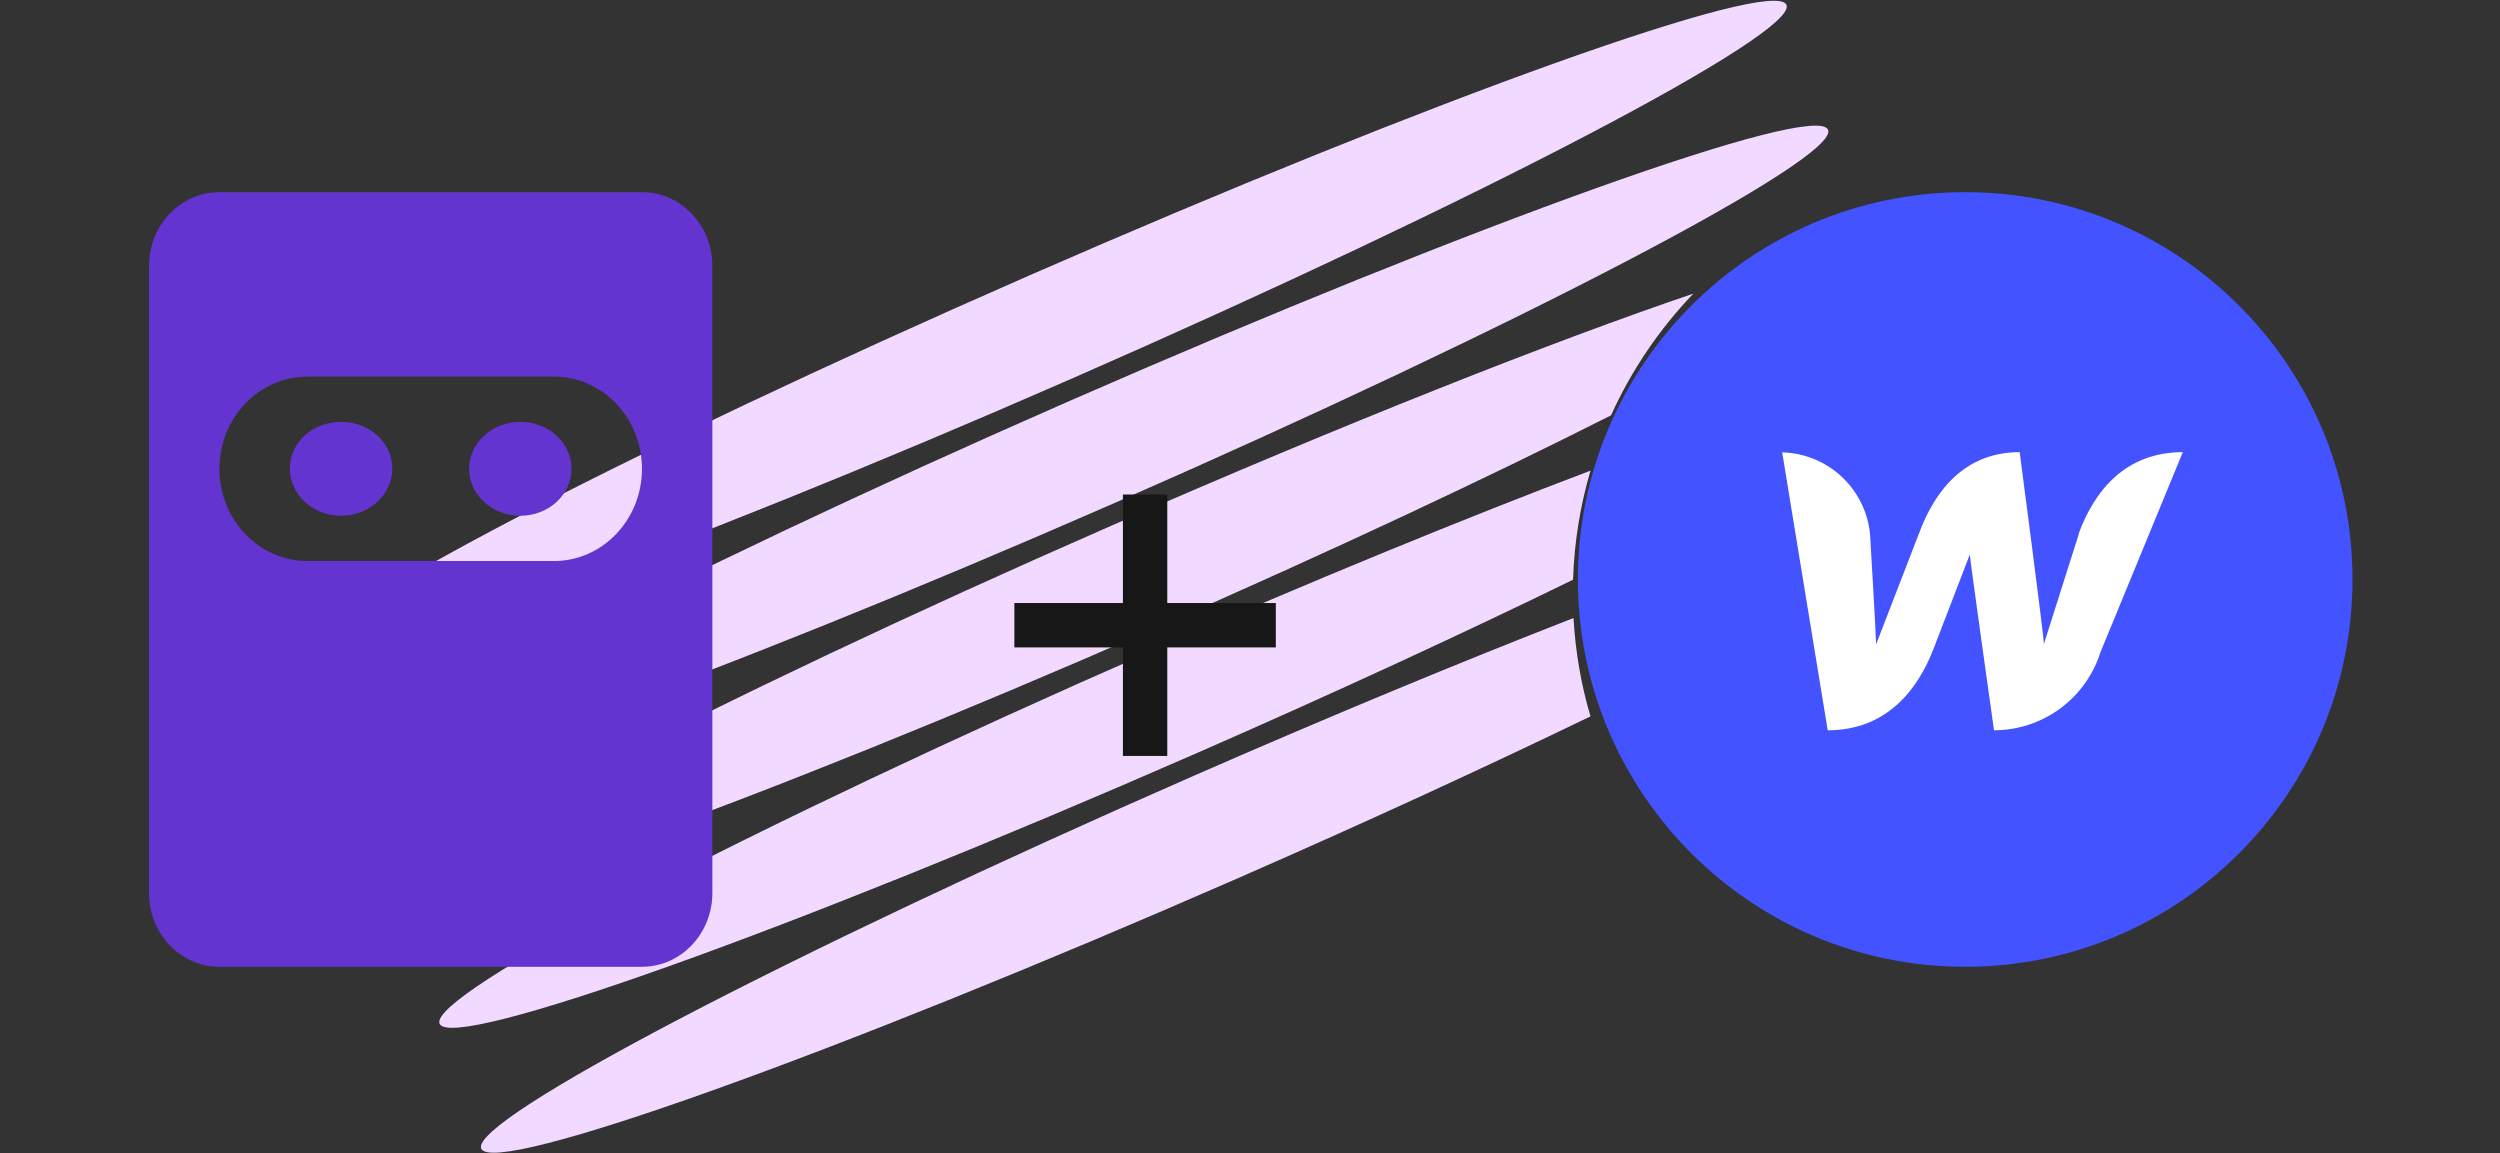
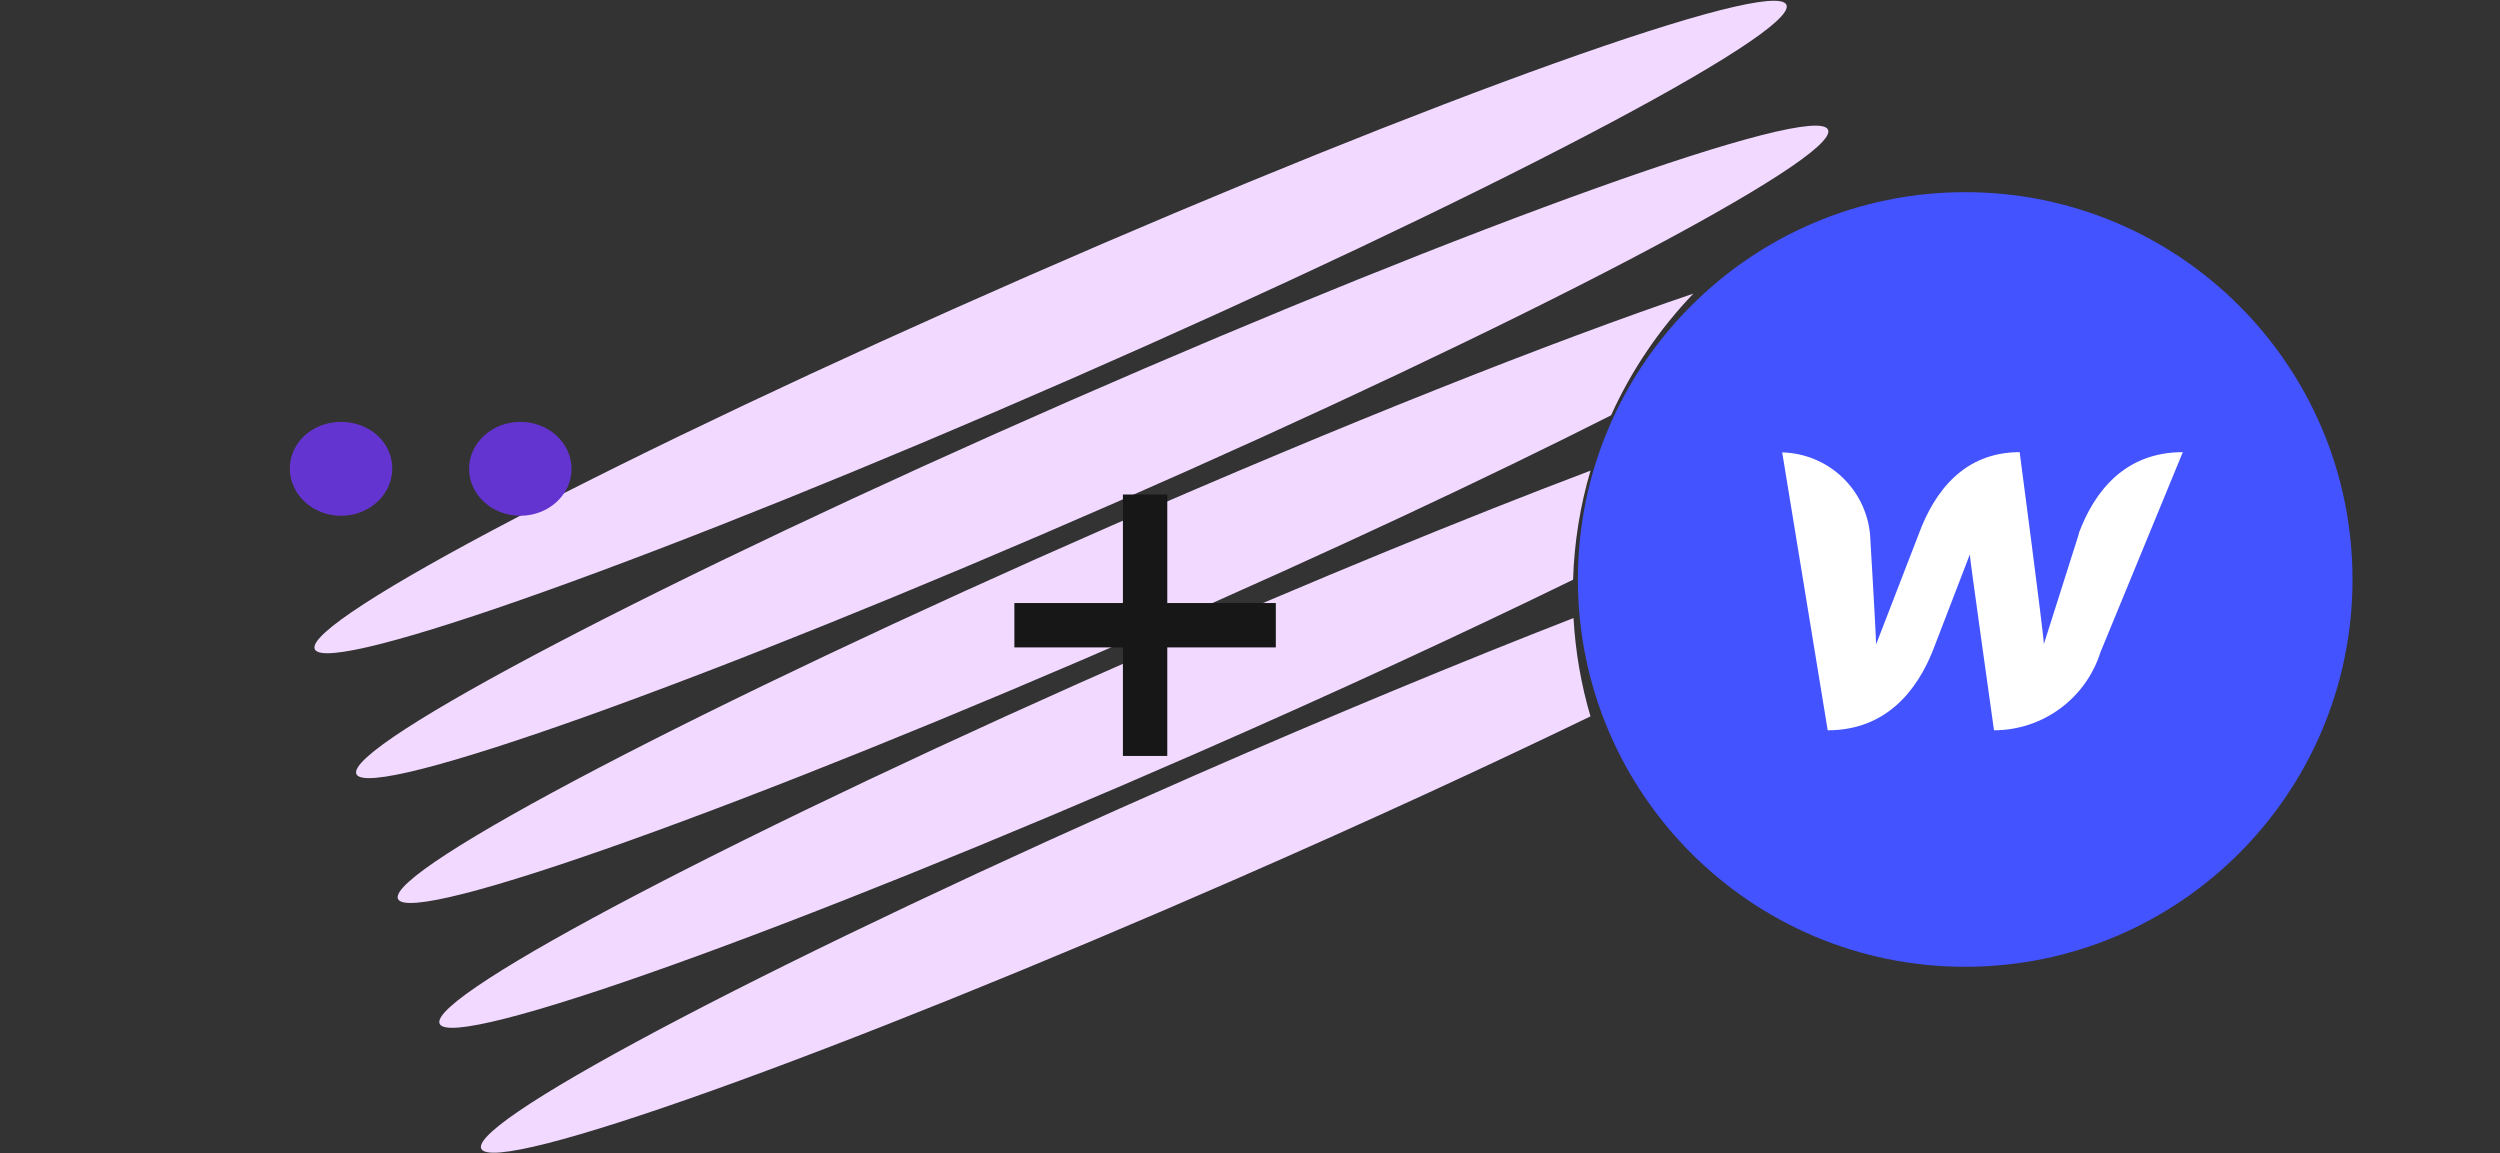
<svg xmlns="http://www.w3.org/2000/svg" width="453" height="209" viewBox="0 0 453 209" fill="none">
  <rect x="0" y="0" width="453" height="209" fill="#333333" stroke="none" />
  <path fill-rule="evenodd" clip-rule="evenodd" d="M57.035 117.632C59.274 122.744 120.783 100.752 194.421 68.51C268.058 36.269 325.939 5.989 323.701 0.877C321.462 -4.235 259.953 17.757 186.315 49.998C112.678 82.239 54.797 112.52 57.035 117.632ZM64.578 140.263C66.817 145.375 128.326 123.382 201.964 91.141C275.601 58.9 333.482 28.619 331.243 23.507C329.005 18.395 267.496 40.388 193.858 72.629C120.221 104.87 62.34 135.151 64.578 140.263ZM209.499 113.761C135.861 146.003 74.352 167.995 72.114 162.883C69.875 157.771 127.756 127.49 201.393 95.249C243.409 76.853 281.477 61.793 306.839 53.202C300.696 59.61 295.629 67.057 291.927 75.253C269.659 86.516 241.023 99.959 209.499 113.761ZM288.203 85.278C265.695 93.804 238.281 105.023 208.94 117.869C135.303 150.11 77.422 180.391 79.66 185.503C81.899 190.615 143.408 168.623 217.046 136.382C242.121 125.403 265.369 114.651 285.039 105.043C285.254 98.198 286.345 91.573 288.203 85.278ZM285.122 111.99C264.835 119.891 241.349 129.611 216.479 140.5C142.842 172.741 84.961 203.022 87.2 208.134C89.438 213.246 150.947 191.253 224.585 159.012C247.822 148.838 269.49 138.86 288.195 129.805C286.516 124.109 285.465 118.144 285.122 111.99Z" fill="#F1D9FF" />
  <path d="M71.081 84.883C71.081 89.618 66.926 93.456 61.8 93.456C56.675 93.456 52.52 89.618 52.52 84.883C52.52 80.148 56.675 76.443 61.8 76.443C66.926 76.443 71.081 80.148 71.081 84.883Z" fill="#6434D0" />
  <path d="M103.561 84.95C103.561 89.648 99.406 93.456 94.281 93.456C89.156 93.456 85.001 89.648 85.001 84.95C85.001 80.252 89.156 76.443 94.281 76.443C99.406 76.443 103.561 80.252 103.561 84.95Z" fill="#6434D0" />
-   <path fill-rule="evenodd" clip-rule="evenodd" d="M39.76 34.821C32.713 34.821 27 40.806 27 48.189V161.813C27 169.196 32.713 175.181 39.76 175.181H116.321C123.368 175.181 129.081 169.196 129.081 161.813V48.189C129.081 40.806 123.368 34.821 116.321 34.821H39.76ZM55.71 68.24C46.901 68.24 39.76 75.721 39.76 84.95C39.76 94.178 46.901 101.659 55.71 101.659H100.371C109.18 101.659 116.321 94.178 116.321 84.95C116.321 75.721 109.18 68.24 100.371 68.24H55.71Z" fill="#6434D0" />
  <path d="M203.472 136.977V89.605H211.511V136.977H203.472ZM183.806 117.31V109.271H231.177V117.31H183.806Z" fill="#171717" />
  <g clip-path="url(#clip0_318_3299)">
    <path d="M356.094 175.181C394.853 175.181 426.274 143.761 426.274 105.001C426.274 66.242 394.853 34.821 356.094 34.821C317.335 34.821 285.914 66.242 285.914 105.001C285.914 143.761 317.335 175.181 356.094 175.181Z" fill="#4353FF" />
    <path d="M376.709 96.668L370.349 116.713C370.349 115.177 365.963 81.93 365.963 81.93C355.874 81.93 350.523 89.079 347.716 96.668L339.952 116.757C339.952 115.309 338.856 96.843 338.856 96.843C338.481 92.845 336.654 89.124 333.719 86.384C330.785 83.643 326.947 82.074 322.934 81.974L331.18 132.328C341.707 132.328 347.409 125.178 350.348 117.59L356.927 100.484C356.927 101.185 361.313 132.328 361.313 132.328C365.618 132.322 369.809 130.946 373.279 128.399C376.749 125.851 379.318 122.265 380.613 118.16L395.526 81.93C384.999 81.93 379.472 89.079 376.665 96.668H376.709Z" fill="white" />
  </g>
  <defs>
    <clipPath id="clip0_318_3299">
      <rect width="140.36" height="140.36" fill="white" transform="translate(285.914 34.821)" />
    </clipPath>
  </defs>
</svg>